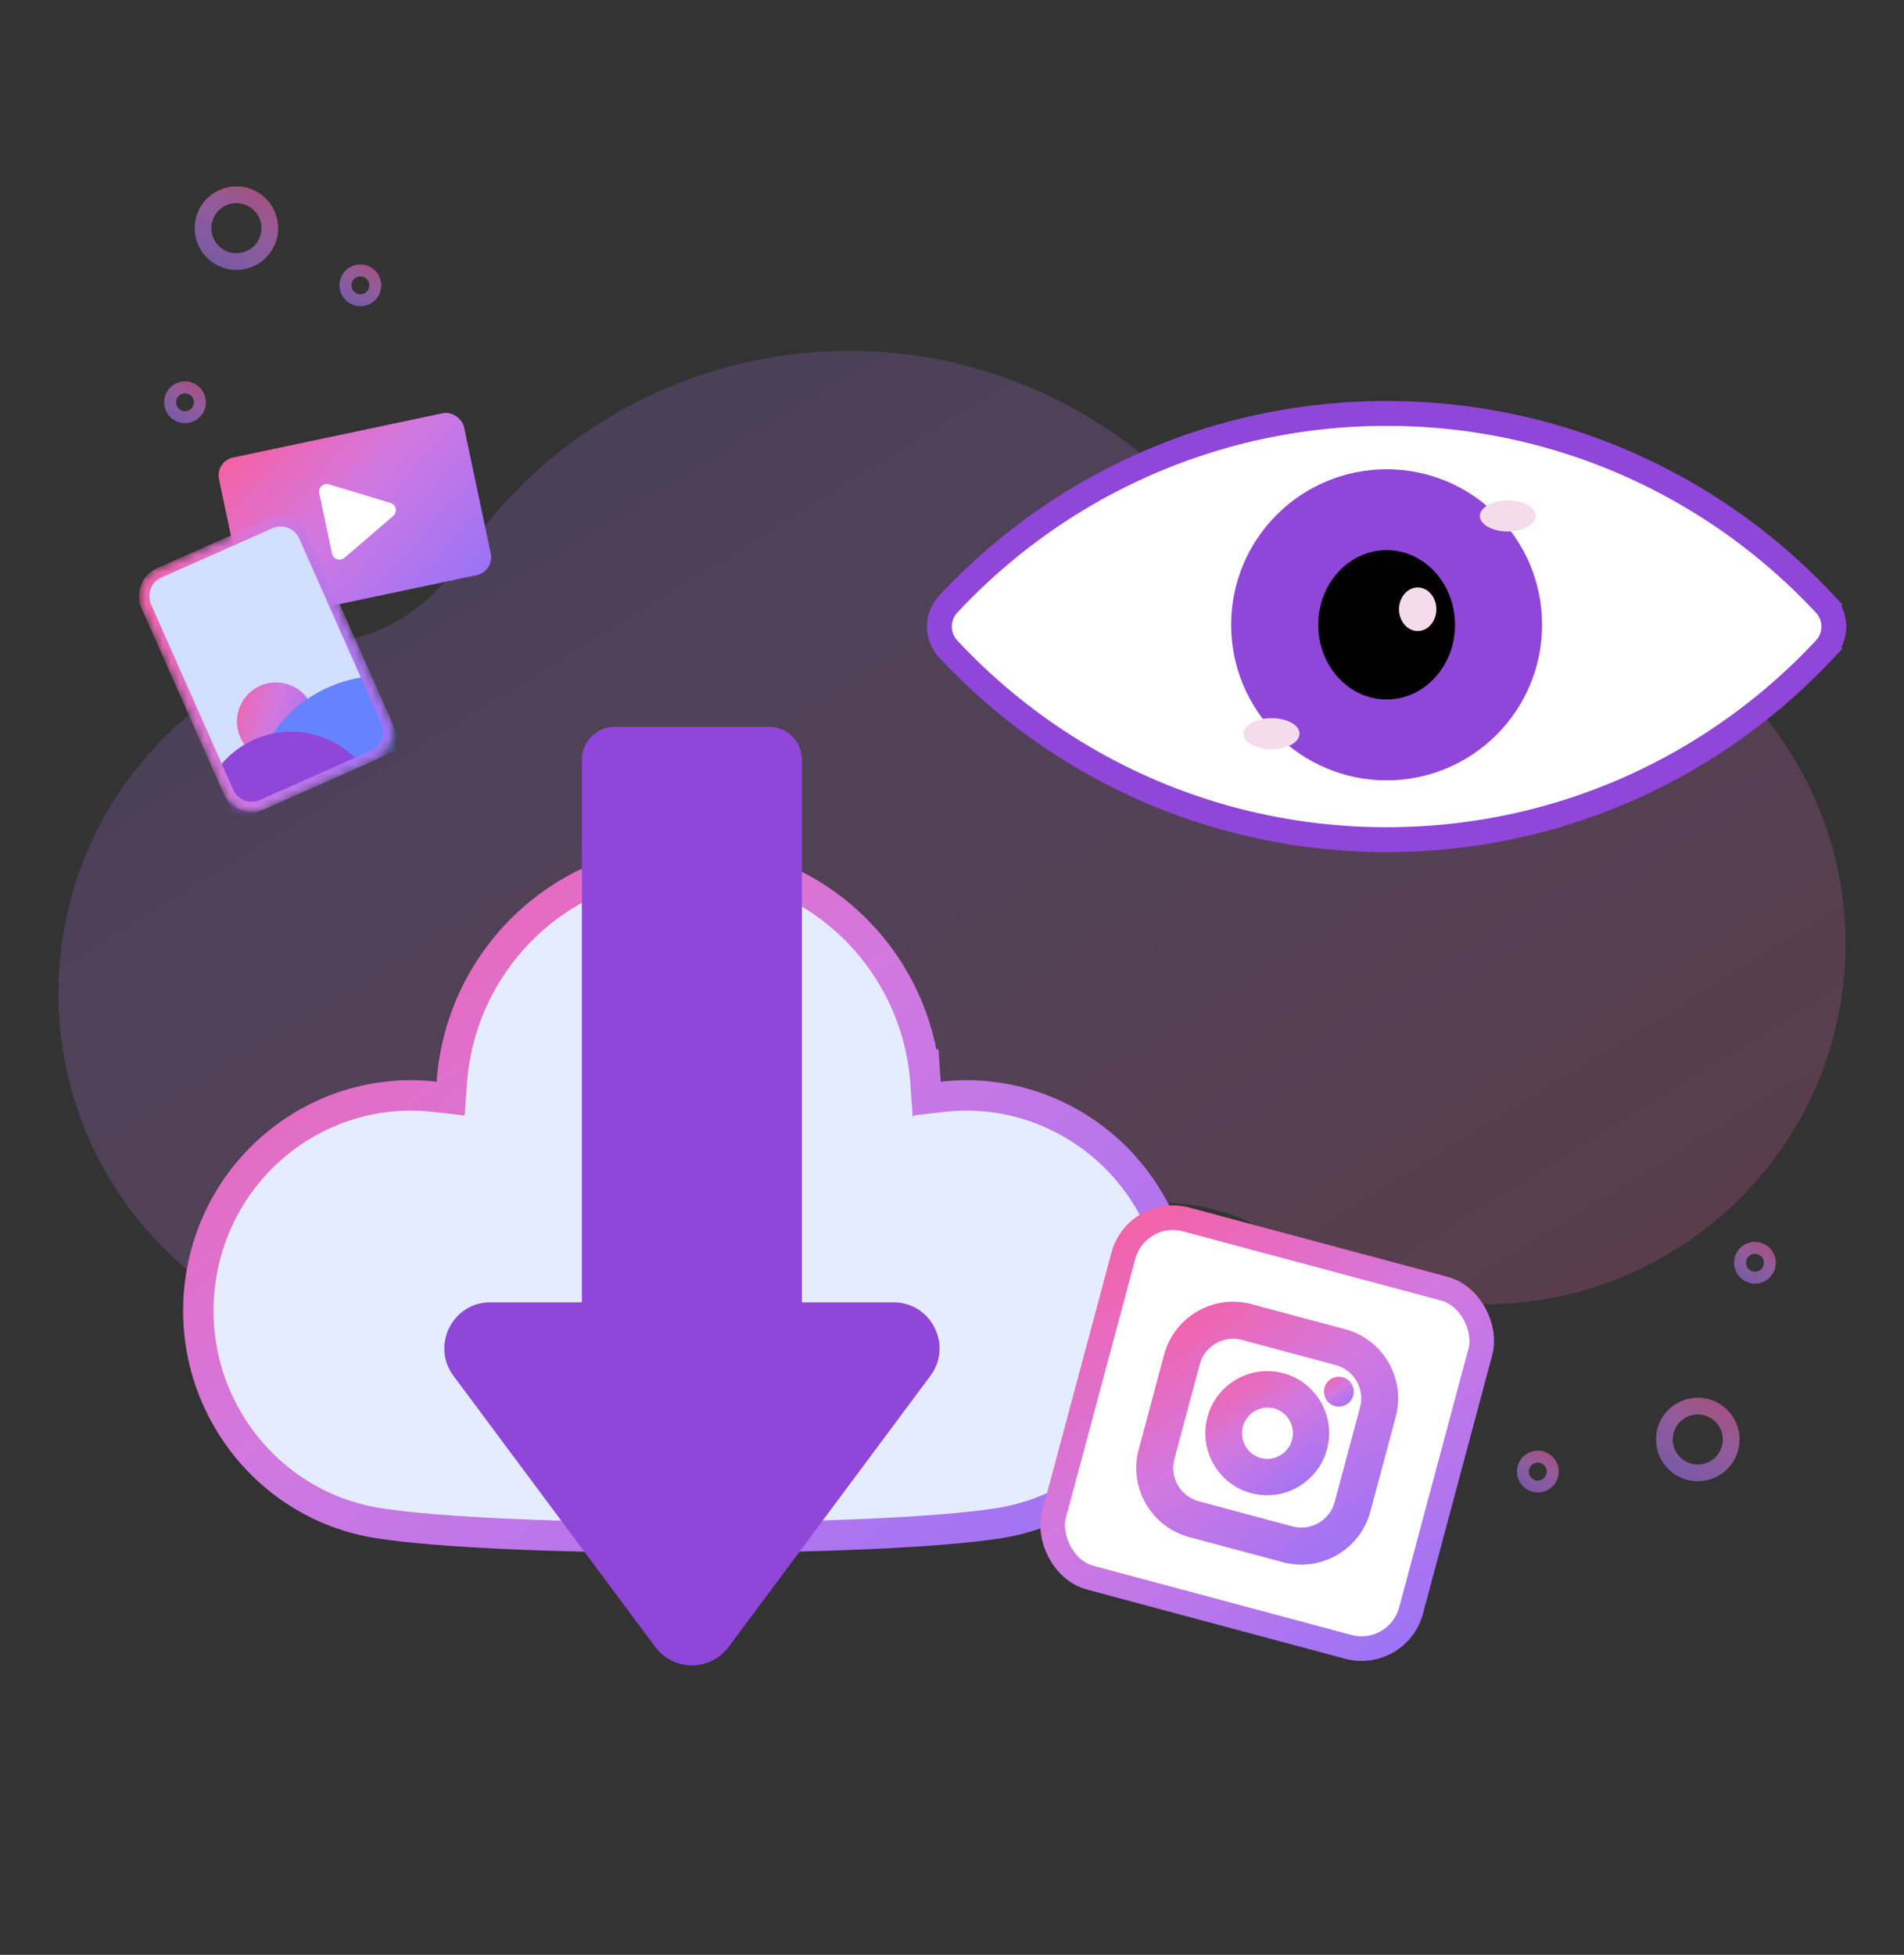
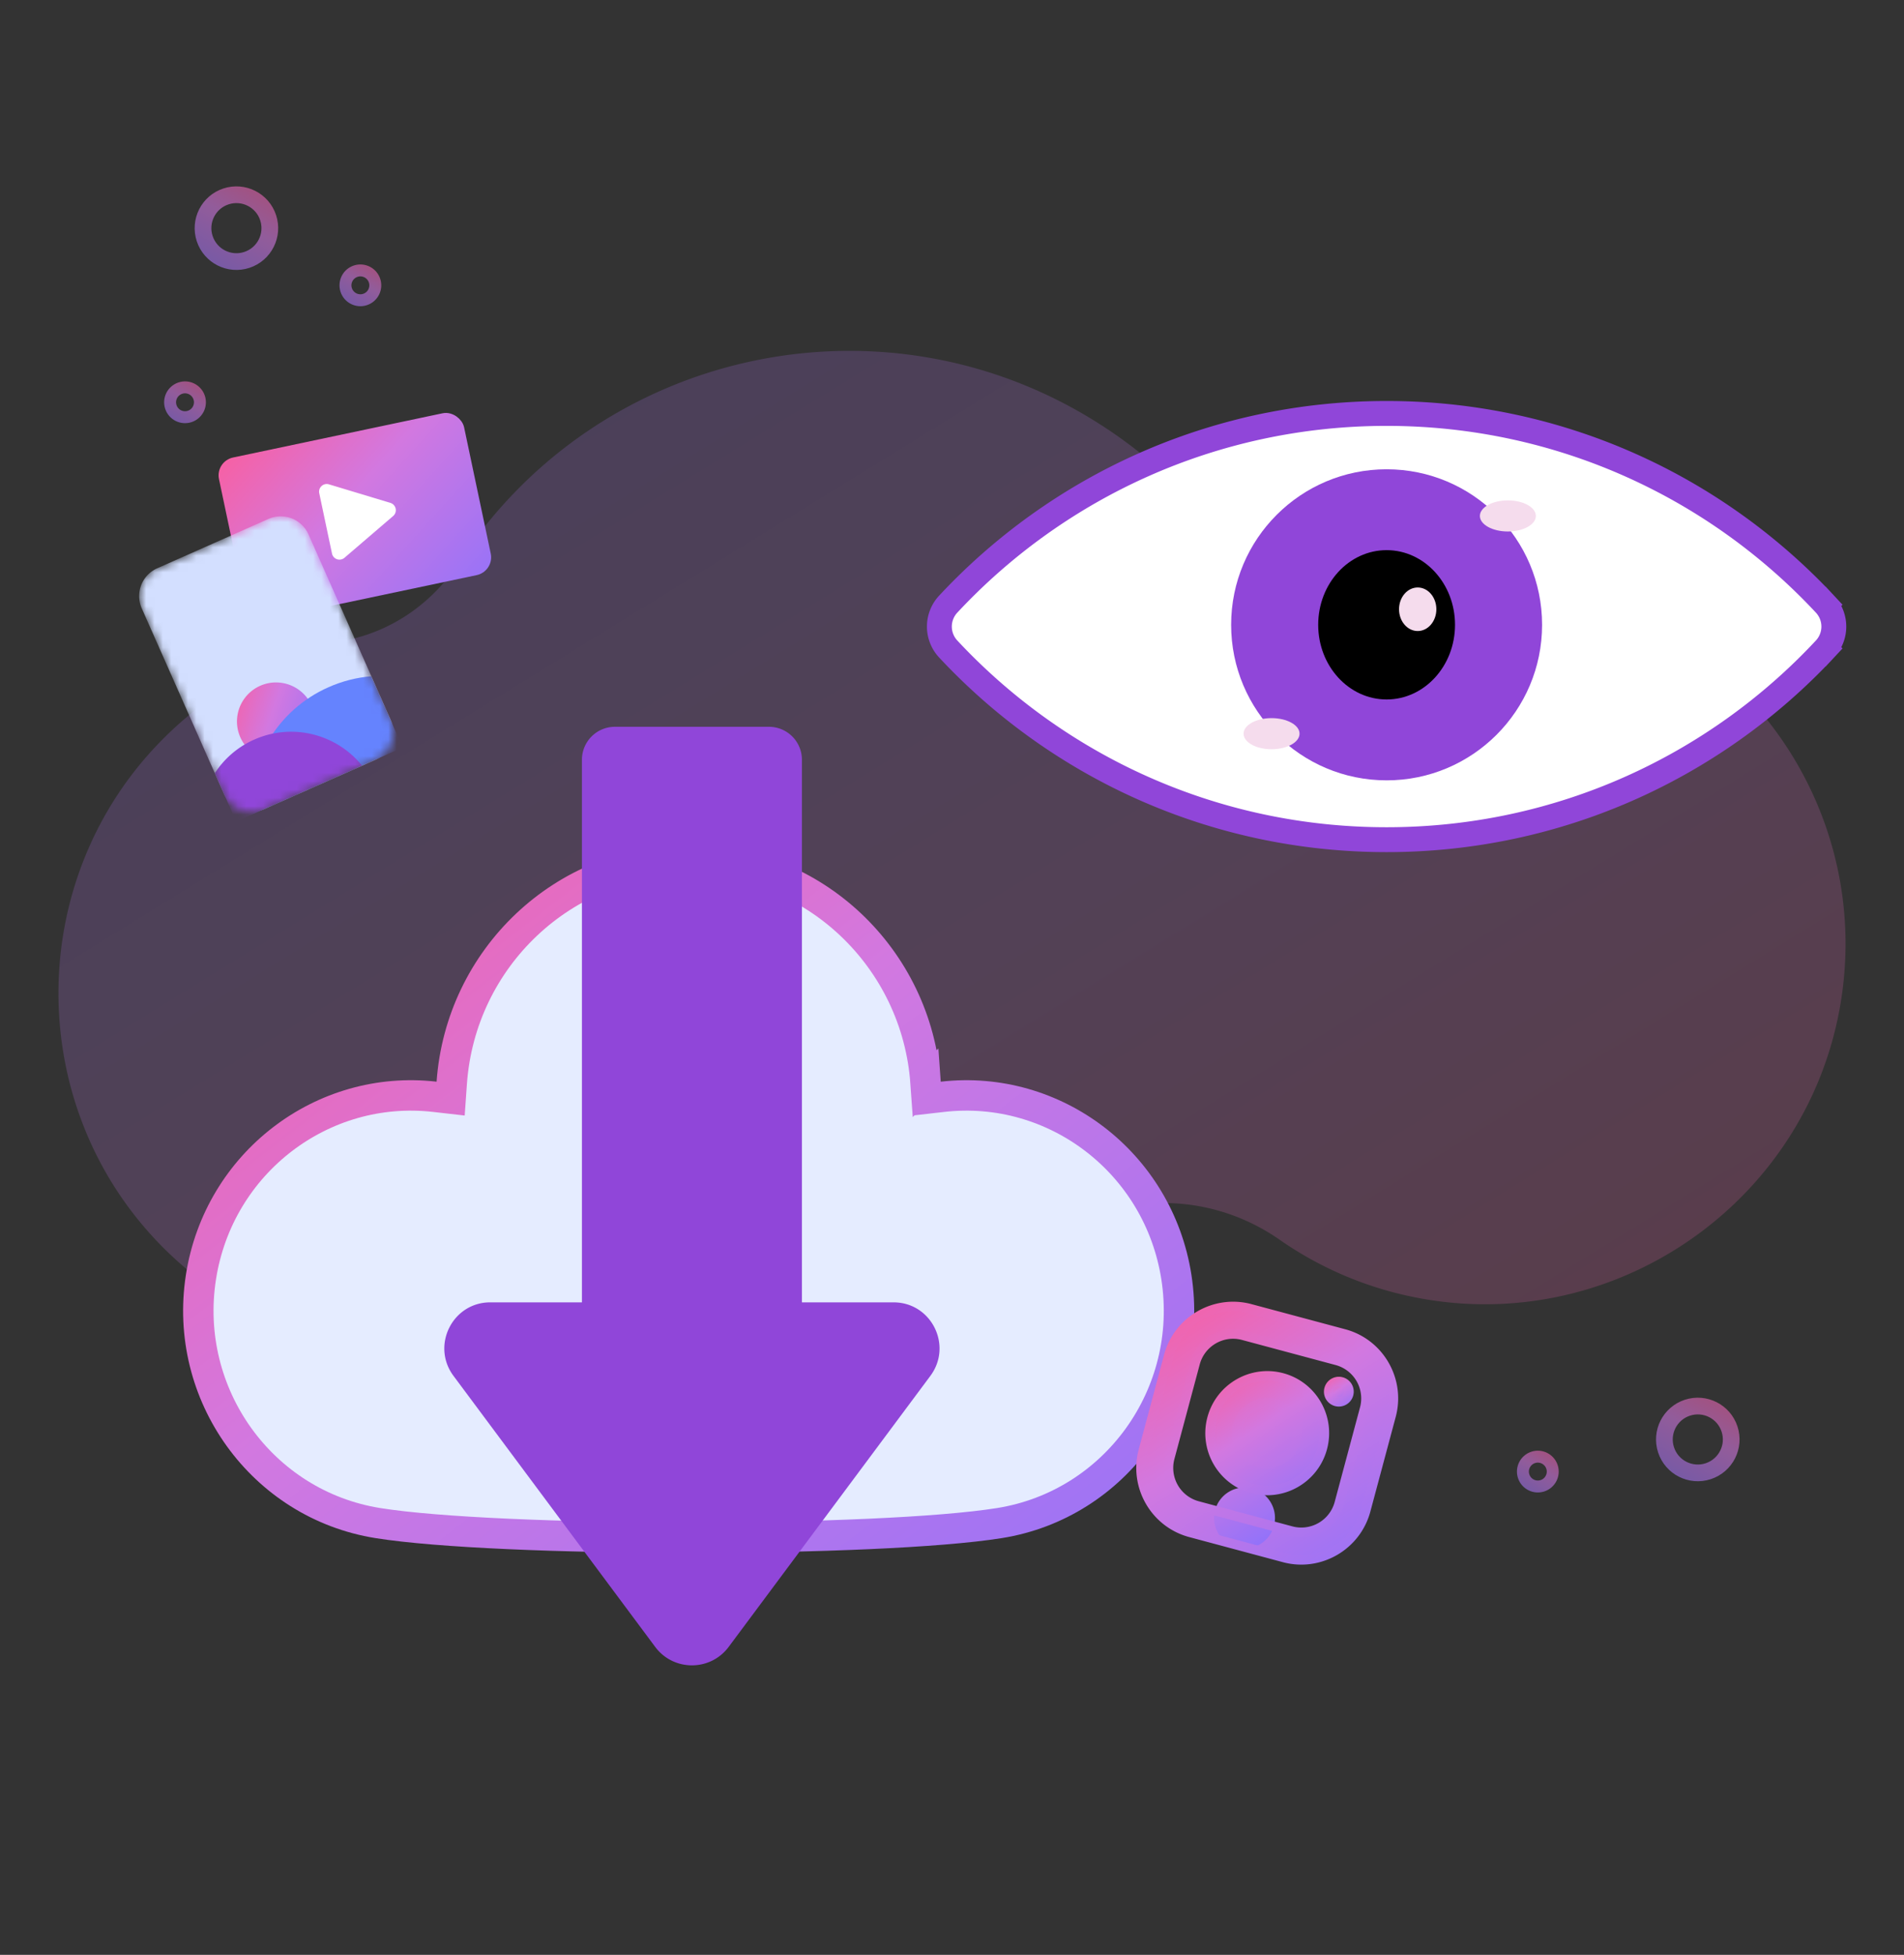
<svg xmlns="http://www.w3.org/2000/svg" width="228" height="234" fill="none">
  <rect width="100%" height="100%" fill="#333333" stroke="none" />
  <path fill="url(#a)" d="M19.134 148.928c14.606 15.025 37.4 17.098 54.265 6.218a21.299 21.299 0 0 1 16.183-2.895c13.193 2.93 26.994.929 38.748-5.451 7.903-4.288 17.528-3.543 24.903 1.601a42.933 42.933 0 0 0 16.826 7.012c23.171 4.27 45.699-11.098 50.154-34.234 4.555-23.66-11.13-46.398-34.774-50.61a42.965 42.965 0 0 0-16.881.341c-8.75 1.942-17.893-1.304-23.54-8.265a55.756 55.756 0 0 0-12.856-11.573c-25.801-16.835-60.366-9.567-77.201 16.233l-.054.082c-3.083 4.744-7.879 8.126-13.425 9.245a42.907 42.907 0 0 0-22.05 11.91c-16.457 16.606-16.594 43.623-.298 60.386Z" opacity=".2" />
  <path fill="#E5ECFF" stroke="url(#b)" stroke-width="3.643" d="m110.835 129.609.135 1.897 1.89-.216c13.451-1.542 25.87 7.888 28.008 21.573 2.197 14.067-7.311 27.242-21.192 29.455-7.214 1.15-22.142 1.741-37.209 1.74-15.066 0-29.994-.59-37.208-1.739-13.881-2.212-23.39-15.386-21.195-29.454 2.137-13.685 14.556-23.117 28.009-21.575l1.89.216.134-1.897c1.062-14.919 13.373-26.662 28.37-26.662 14.996 0 27.306 11.743 28.368 26.662Z" />
  <path fill="#9046D9" d="M107.004 155.896H96.028V90.952A3.947 3.947 0 0 0 92.087 87h-18.46a3.947 3.947 0 0 0-3.941 3.952v64.943H58.71c-4.522 0-7.108 5.171-4.403 8.804l24.147 32.434c2.197 2.951 6.609 2.951 8.806 0l24.147-32.434c2.705-3.633.119-8.803-4.403-8.803Z" />
  <rect width="28.909" height="18.709" x="26.419" y="55.637" fill="url(#c)" stroke="url(#d)" stroke-width="1.091" rx="1.636" transform="rotate(-11.918 26.419 55.637)" />
  <path fill="#fff" d="m38.231 59.042 1.525 7.223a.915.915 0 0 0 1.491.506l5.832-5.003a.915.915 0 0 0-.332-1.571l-7.356-2.22a.915.915 0 0 0-1.16 1.065Z" />
  <mask id="e" width="32" height="37" x="16" y="61" maskUnits="userSpaceOnUse" style="mask-type:alpha">
    <path fill="#9FB0FE" d="M16.976 72.828a3.64 3.64 0 0 1 1.853-4.804l13.312-5.902a3.64 3.64 0 0 1 4.804 1.852l9.837 22.187a3.64 3.64 0 0 1-1.853 4.804l-13.312 5.902a3.64 3.64 0 0 1-4.804-1.853l-9.837-22.186Z" />
  </mask>
  <g mask="url(#e)">
    <path fill="#D3DFFF" d="M16.976 72.828a3.64 3.64 0 0 1 1.853-4.804l13.312-5.902a3.64 3.64 0 0 1 4.804 1.852l9.837 22.187a3.64 3.64 0 0 1-1.853 4.804l-13.312 5.902a3.64 3.64 0 0 1-4.804-1.853l-9.837-22.186Z" />
    <path fill="url(#f)" d="M34.945 90.635a4.673 4.673 0 1 0-3.788-8.544 4.673 4.673 0 0 0 3.788 8.544Z" />
    <path fill="#6583FE" d="m48.229 89.478-3.78-8.525c-1.72.142-3.447.57-5.113 1.309-6.179 2.74-9.734 8.952-9.391 15.323l18.284-8.106Z" />
    <path fill="#9046D9" d="m43.346 91.643-15.066 6.68-2.557-5.767a10.846 10.846 0 0 1 4.724-4.026c4.61-2.044 9.877-.634 12.899 3.113Z" />
-     <path stroke="url(#g)" stroke-width="1.213" d="M17.531 72.582a3.034 3.034 0 0 1 1.544-4.003l13.312-5.902a3.034 3.034 0 0 1 4.003 1.543l9.837 22.187a3.034 3.034 0 0 1-1.544 4.003l-13.312 5.902a3.034 3.034 0 0 1-4.003-1.543l-9.837-22.187Z" />
  </g>
-   <rect width="44.27" height="44.391" x="136.11" y="144.386" fill="#fff" stroke="url(#h)" stroke-width="2.948" rx="6.142" transform="rotate(15 136.11 144.386)" />
  <g clip-path="url(#i)">
    <path fill="url(#j)" d="m153.772 186.442-11.223-3.007c-4.249-1.138-6.777-5.53-5.635-9.789l3.033-11.322c1.142-4.259 5.527-6.798 9.775-5.66l11.223 3.007c4.249 1.139 6.777 5.53 5.635 9.79l-3.033 11.321c-1.142 4.259-5.526 6.799-9.775 5.66Zm-4.901-26.603c-2.502-.671-5.085.825-5.757 3.334l-3.034 11.321c-.672 2.509.817 5.096 3.319 5.767l11.224 3.007c2.502.67 5.085-.825 5.757-3.334l3.034-11.322c.672-2.509-.817-5.096-3.319-5.766l-11.224-3.007Z" />
-     <path fill="url(#k)" d="M149.972 178.178c-3.642-.976-5.81-4.742-4.831-8.394.978-3.652 4.738-5.829 8.381-4.852 3.642.976 5.81 4.741 4.831 8.393-.978 3.652-4.738 5.829-8.381 4.853Zm2.72-10.15a3.65 3.65 0 0 0-4.463 2.584 3.65 3.65 0 0 0 2.573 4.469 3.65 3.65 0 0 0 1.89-7.053Z" />
+     <path fill="url(#k)" d="M149.972 178.178c-3.642-.976-5.81-4.742-4.831-8.394.978-3.652 4.738-5.829 8.381-4.852 3.642.976 5.81 4.741 4.831 8.393-.978 3.652-4.738 5.829-8.381 4.853Za3.65 3.65 0 0 0-4.463 2.584 3.65 3.65 0 0 0 2.573 4.469 3.65 3.65 0 0 0 1.89-7.053Z" />
    <path fill="url(#l)" d="M160.012 167.757a1.21 1.21 0 0 1 .626-2.339 1.21 1.21 0 0 1 .853 1.482 1.21 1.21 0 0 1-1.479.857Z" />
    <path fill="url(#m)" d="m153.623 186.999-11.223-3.007c-4.554-1.221-7.264-5.928-6.04-10.493l3.033-11.322c1.224-4.566 5.924-7.287 10.478-6.067l11.223 3.007c4.554 1.22 7.263 5.927 6.04 10.493l-3.034 11.322c-1.223 4.565-5.923 7.287-10.477 6.067Zm-4.05-29.778c-3.943-1.057-8.013 1.3-9.072 5.253l-3.033 11.322c-1.06 3.953 1.286 8.028 5.229 9.085l11.224 3.007c3.943 1.057 8.012-1.3 9.071-5.253l3.034-11.322c1.059-3.953-1.287-8.028-5.23-9.085l-11.223-3.007Zm4.901 26.603-11.224-3.007c-2.808-.752-4.479-3.655-3.724-6.47l3.033-11.322c.755-2.815 3.653-4.493 6.461-3.741l11.223 3.008c2.808.752 4.479 3.655 3.725 6.47l-3.034 11.321c-.754 2.816-3.652 4.494-6.46 3.741Zm-5.752-23.429c-2.197-.589-4.464.725-5.055 2.927l-3.033 11.322a4.134 4.134 0 0 0 2.914 5.062l11.223 3.008a4.136 4.136 0 0 0 5.055-2.927l3.034-11.322a4.136 4.136 0 0 0-2.914-5.063l-11.224-3.007Z" />
    <path fill="url(#n)" d="M149.824 178.733c-3.949-1.058-6.298-5.139-5.237-9.097 1.061-3.958 5.135-6.318 9.084-5.26 3.948 1.058 6.297 5.139 5.236 9.097-1.06 3.958-5.135 6.318-9.083 5.26Zm3.549-13.246c-3.337-.894-6.782 1.1-7.678 4.446-.897 3.346 1.089 6.795 4.426 7.689 3.337.894 6.782-1.1 7.678-4.446.897-3.345-1.089-6.795-4.426-7.689Zm-2.72 10.15a4.226 4.226 0 0 1 2.188-8.164 4.227 4.227 0 0 1-2.188 8.164Zm1.89-7.054a3.077 3.077 0 0 0-1.592 5.943 3.076 3.076 0 0 0 1.592-5.943Z" />
    <path fill="url(#o)" d="M159.863 168.312a1.785 1.785 0 0 1 .924-3.449 1.784 1.784 0 0 1 1.258 2.185 1.785 1.785 0 0 1-2.182 1.264Zm.627-2.339a.636.636 0 0 0-.329 1.228.636.636 0 0 0 .329-1.228Z" />
  </g>
  <path fill="#fff" stroke="#9046D9" stroke-width="2.979" d="M113.549 77.69a3.936 3.936 0 0 1 0-5.375C126.647 58.27 145.32 49.49 166.046 49.49s39.394 8.78 52.491 22.826l1.09-1.015-1.09 1.015a3.936 3.936 0 0 1 0 5.374l1.089 1.016-1.089-1.016c-13.102 14.046-31.77 22.822-52.491 22.822-20.726 0-39.395-8.776-52.497-22.822Z" />
  <path fill="#9046D9" d="M166.043 93.41c10.282 0 18.618-8.336 18.618-18.618 0-10.283-8.336-18.618-18.618-18.618-10.282 0-18.617 8.335-18.617 18.618 0 10.282 8.335 18.617 18.617 18.617Z" />
  <path fill="#000" d="M166.043 83.728c4.524 0 8.192-4 8.192-8.936s-3.668-8.937-8.192-8.937-8.192 4.001-8.192 8.937c0 4.935 3.668 8.936 8.192 8.936Z" />
  <path fill="#F5DCED" d="M169.767 75.536c1.233 0 2.234-1.167 2.234-2.606 0-1.44-1.001-2.607-2.234-2.607-1.234 0-2.235 1.167-2.235 2.607 0 1.44 1.001 2.606 2.235 2.606ZM180.565 63.621c1.851 0 3.351-.833 3.351-1.861 0-1.029-1.5-1.862-3.351-1.862s-3.351.833-3.351 1.861c0 1.029 1.5 1.862 3.351 1.862ZM152.266 89.686c1.851 0 3.351-.834 3.351-1.862s-1.5-1.862-3.351-1.862-3.351.834-3.351 1.862 1.5 1.862 3.351 1.862Z" />
  <circle cx="5" cy="5" r="4" stroke="url(#p)" stroke-width="2" opacity=".6" transform="scale(-1 1) rotate(18.203 -81.291 -87.81)" />
  <circle cx="5" cy="5" r="4" stroke="url(#q)" stroke-width="2" opacity=".6" transform="scale(-1 1) rotate(18.203 -621.338 -561.49)" />
  <circle cx="2.5" cy="2.5" r="1.786" stroke="url(#r)" stroke-width="1.429" opacity=".6" transform="matrix(-.95 .312 .312 .95 44.75 31)" />
-   <circle cx="2.5" cy="2.5" r="1.786" stroke="url(#s)" stroke-width="1.429" opacity=".6" transform="scale(-1 1) rotate(18.203 -567.785 -586.875)" />
  <circle cx="2.5" cy="2.5" r="1.786" stroke="url(#t)" stroke-width="1.429" opacity=".6" transform="scale(-1 1) rotate(18.203 -152.32 -51.623)" />
  <circle cx="2.5" cy="2.5" r="1.786" stroke="url(#u)" stroke-width="1.429" opacity=".6" transform="scale(-1 1) rotate(18.203 -632.81 -493.228)" />
  <defs>
    <linearGradient id="a" x1="-28.404" x2="114.65" y1="17.625" y2="249.819" gradientUnits="userSpaceOnUse">
      <stop stop-color="#8571FF" />
      <stop offset=".583" stop-color="#D278E0" />
      <stop offset="1" stop-color="#FF5B96" />
    </linearGradient>
    <linearGradient id="b" x1="163.036" x2="53.704" y1="203.096" y2="60.938" gradientUnits="userSpaceOnUse">
      <stop stop-color="#8571FF" />
      <stop offset=".583" stop-color="#D278E0" />
      <stop offset="1" stop-color="#FF5B96" />
    </linearGradient>
    <linearGradient id="c" x1="60.736" x2="35.617" y1="79.038" y2="44.398" gradientUnits="userSpaceOnUse">
      <stop stop-color="#8571FF" />
      <stop offset=".583" stop-color="#D278E0" />
      <stop offset="1" stop-color="#FF5B96" />
    </linearGradient>
    <linearGradient id="d" x1="60.736" x2="35.617" y1="79.038" y2="44.398" gradientUnits="userSpaceOnUse">
      <stop stop-color="#8571FF" />
      <stop offset=".583" stop-color="#D278E0" />
      <stop offset="1" stop-color="#FF5B96" />
    </linearGradient>
    <linearGradient id="f" x1="41.399" x2="25.466" y1="89.85" y2="84.55" gradientUnits="userSpaceOnUse">
      <stop stop-color="#8571FF" />
      <stop offset=".583" stop-color="#D278E0" />
      <stop offset="1" stop-color="#FF5B96" />
    </linearGradient>
    <linearGradient id="g" x1="54.158" x2="9.73" y1="93.883" y2="87.398" gradientUnits="userSpaceOnUse">
      <stop stop-color="#8571FF" />
      <stop offset=".583" stop-color="#D278E0" />
      <stop offset="1" stop-color="#FF5B96" />
    </linearGradient>
    <linearGradient id="h" x1="190.098" x2="127.209" y1="199.536" y2="142.442" gradientUnits="userSpaceOnUse">
      <stop stop-color="#8571FF" />
      <stop offset=".583" stop-color="#D278E0" />
      <stop offset="1" stop-color="#FF5B96" />
    </linearGradient>
    <linearGradient id="j" x1="164.426" x2="137.497" y1="195.125" y2="153.403" gradientUnits="userSpaceOnUse">
      <stop stop-color="#8571FF" />
      <stop offset=".583" stop-color="#D278E0" />
      <stop offset="1" stop-color="#FF5B96" />
    </linearGradient>
    <linearGradient id="k" x1="158.043" x2="144.727" y1="183.224" y2="162.533" gradientUnits="userSpaceOnUse">
      <stop stop-color="#8571FF" />
      <stop offset=".583" stop-color="#D278E0" />
      <stop offset="1" stop-color="#FF5B96" />
    </linearGradient>
    <linearGradient id="l" x1="161.437" x2="159.086" y1="168.647" y2="164.995" gradientUnits="userSpaceOnUse">
      <stop stop-color="#8571FF" />
      <stop offset=".583" stop-color="#D278E0" />
      <stop offset="1" stop-color="#FF5B96" />
    </linearGradient>
    <linearGradient id="m" x1="164.954" x2="136.908" y1="196.105" y2="152.648" gradientUnits="userSpaceOnUse">
      <stop stop-color="#8571FF" />
      <stop offset=".583" stop-color="#D278E0" />
      <stop offset="1" stop-color="#FF5B96" />
    </linearGradient>
    <linearGradient id="n" x1="158.572" x2="144.138" y1="184.203" y2="161.777" gradientUnits="userSpaceOnUse">
      <stop stop-color="#8571FF" />
      <stop offset=".583" stop-color="#D278E0" />
      <stop offset="1" stop-color="#FF5B96" />
    </linearGradient>
    <linearGradient id="o" x1="161.965" x2="158.497" y1="169.626" y2="164.238" gradientUnits="userSpaceOnUse">
      <stop stop-color="#8571FF" />
      <stop offset=".583" stop-color="#D278E0" />
      <stop offset="1" stop-color="#FF5B96" />
    </linearGradient>
    <linearGradient id="p" x1="11.654" x2="-1.634" y1="12.031" y2="-.063" gradientUnits="userSpaceOnUse">
      <stop stop-color="#8571FF" />
      <stop offset=".583" stop-color="#D278E0" />
      <stop offset="1" stop-color="#FF5B96" />
    </linearGradient>
    <linearGradient id="q" x1="11.654" x2="-1.634" y1="12.031" y2="-.063" gradientUnits="userSpaceOnUse">
      <stop stop-color="#8571FF" />
      <stop offset=".583" stop-color="#D278E0" />
      <stop offset="1" stop-color="#FF5B96" />
    </linearGradient>
    <linearGradient id="r" x1="5.827" x2="-.817" y1="6.016" y2="-.032" gradientUnits="userSpaceOnUse">
      <stop stop-color="#8571FF" />
      <stop offset=".583" stop-color="#D278E0" />
      <stop offset="1" stop-color="#FF5B96" />
    </linearGradient>
    <linearGradient id="s" x1="5.827" x2="-.817" y1="6.016" y2="-.032" gradientUnits="userSpaceOnUse">
      <stop stop-color="#8571FF" />
      <stop offset=".583" stop-color="#D278E0" />
      <stop offset="1" stop-color="#FF5B96" />
    </linearGradient>
    <linearGradient id="t" x1="5.827" x2="-.817" y1="6.016" y2="-.032" gradientUnits="userSpaceOnUse">
      <stop stop-color="#8571FF" />
      <stop offset=".583" stop-color="#D278E0" />
      <stop offset="1" stop-color="#FF5B96" />
    </linearGradient>
    <linearGradient id="u" x1="5.827" x2="-.817" y1="6.016" y2="-.032" gradientUnits="userSpaceOnUse">
      <stop stop-color="#8571FF" />
      <stop offset=".583" stop-color="#D278E0" />
      <stop offset="1" stop-color="#FF5B96" />
    </linearGradient>
    <clipPath id="i">
      <path fill="#fff" d="m141.577 153.888 27.81 7.452-7.47 27.881-27.81-7.452z" />
    </clipPath>
  </defs>
</svg>